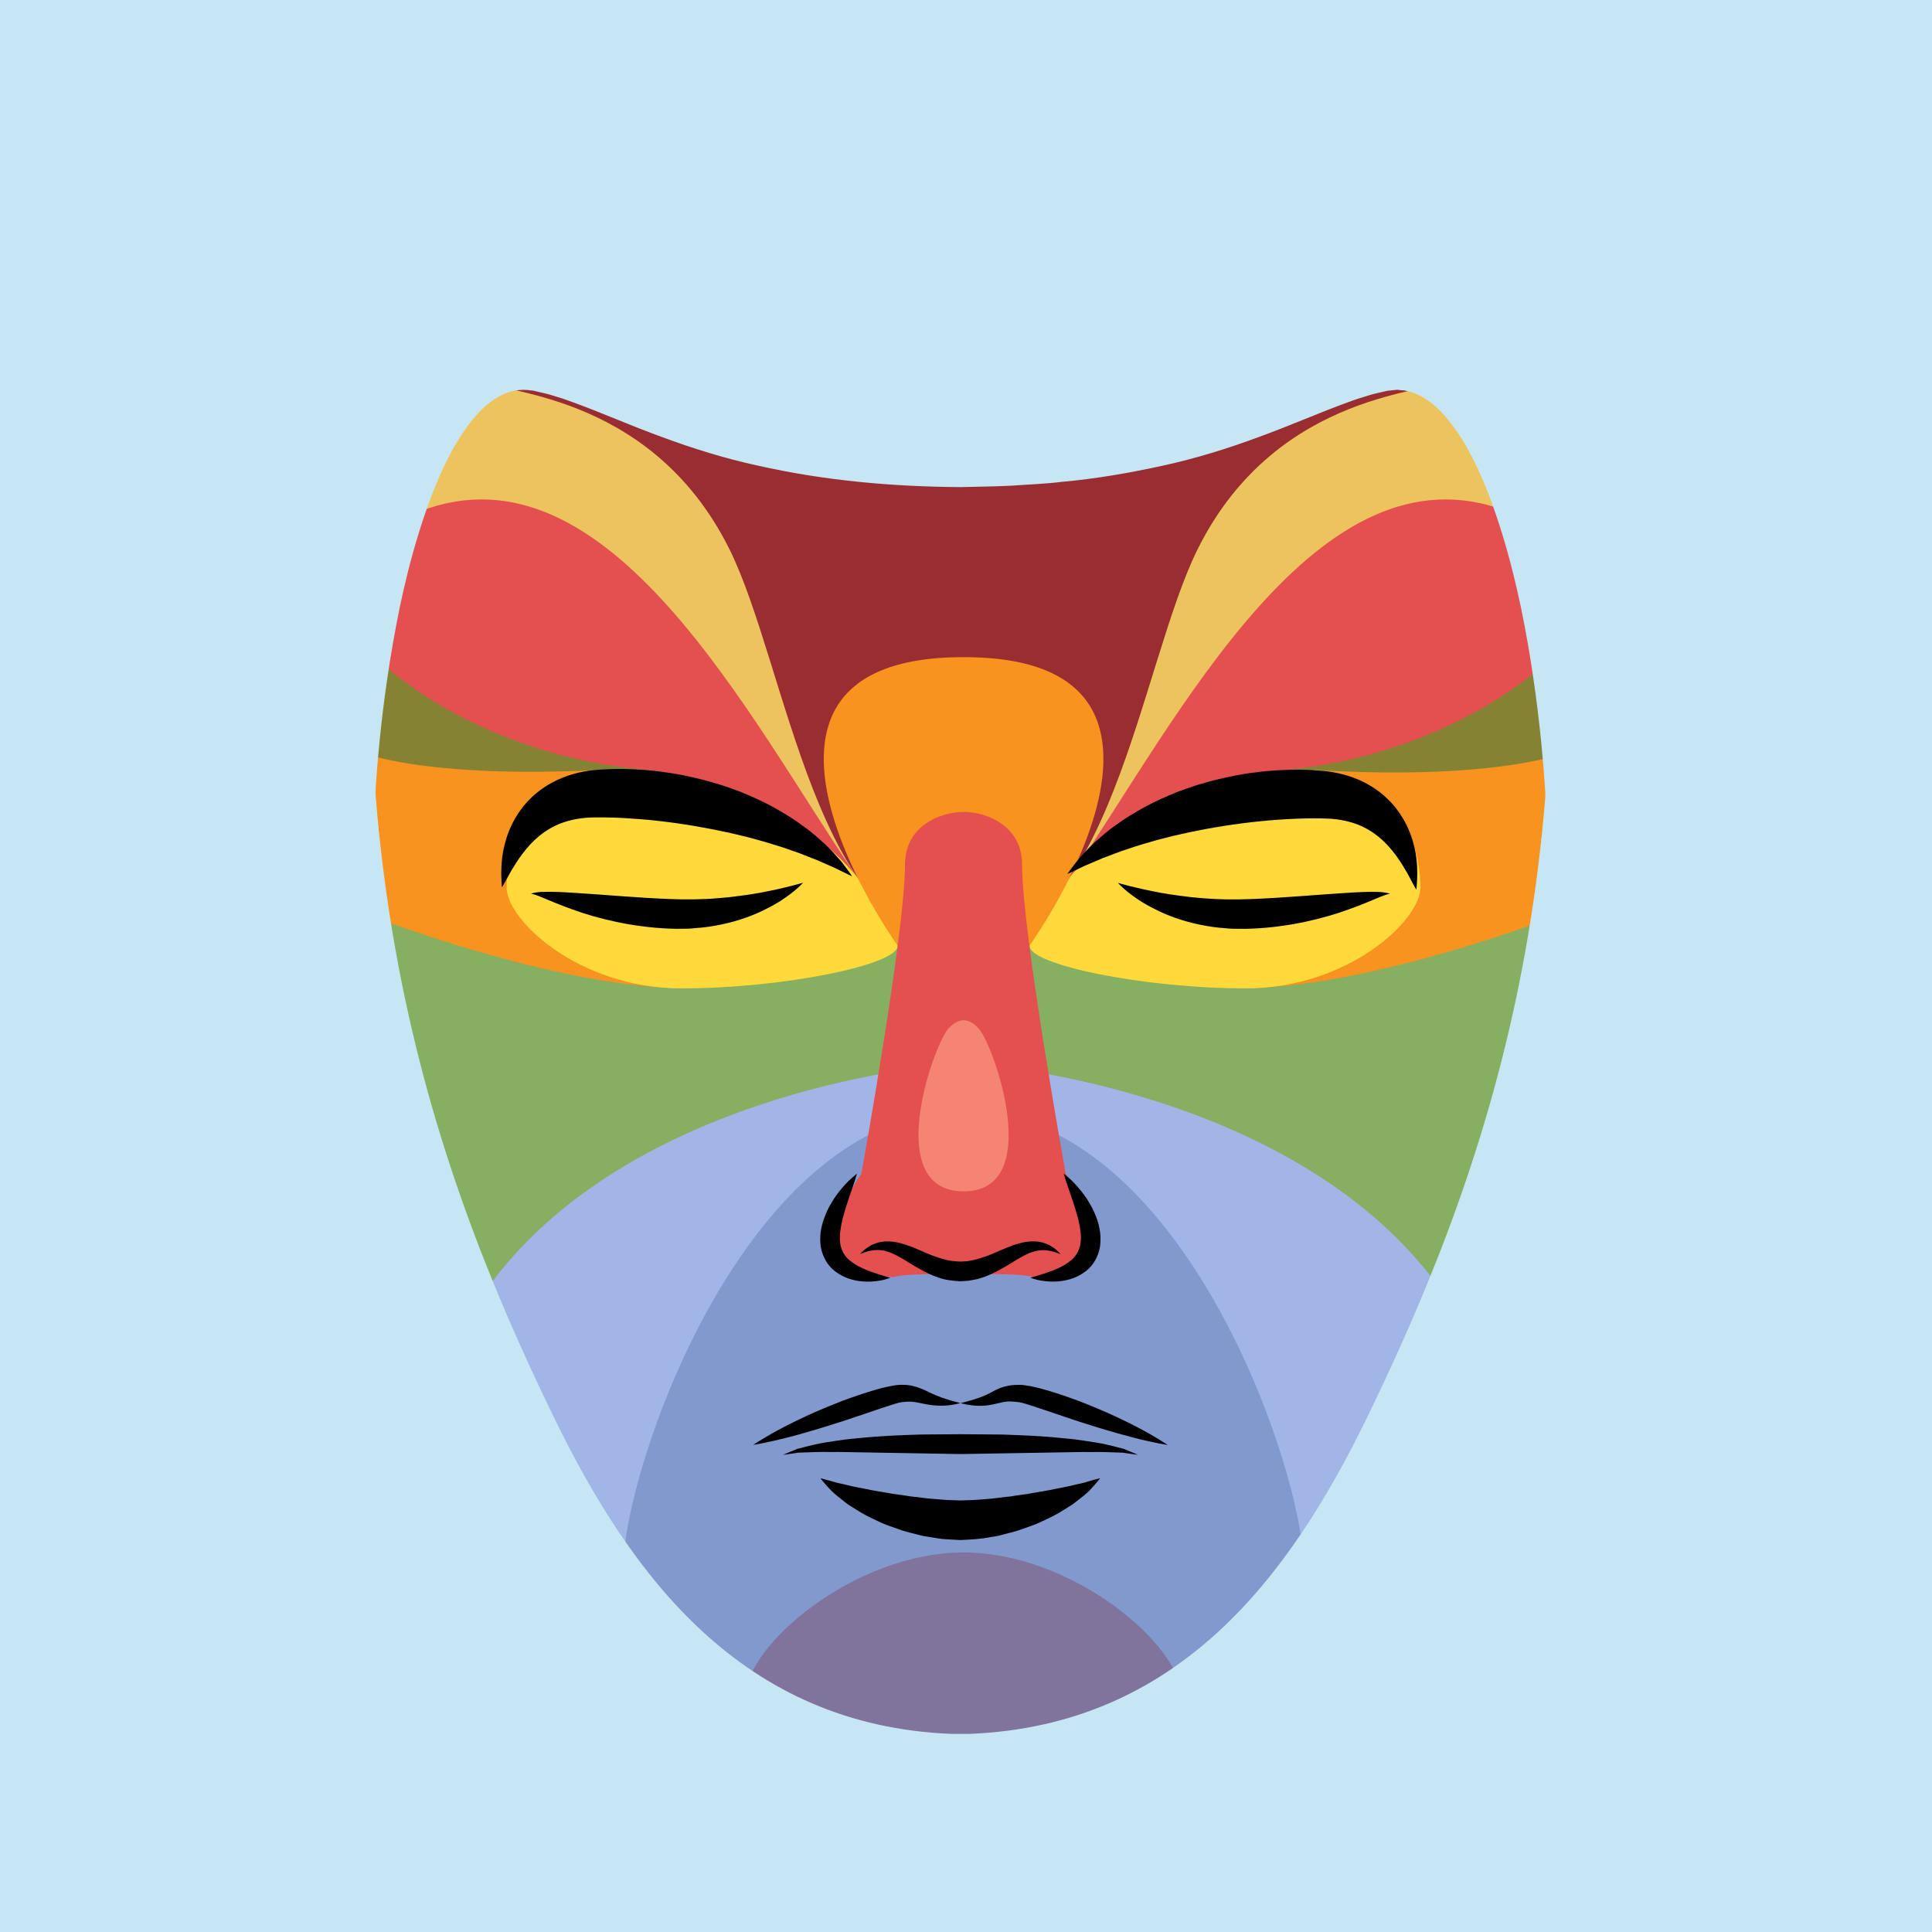
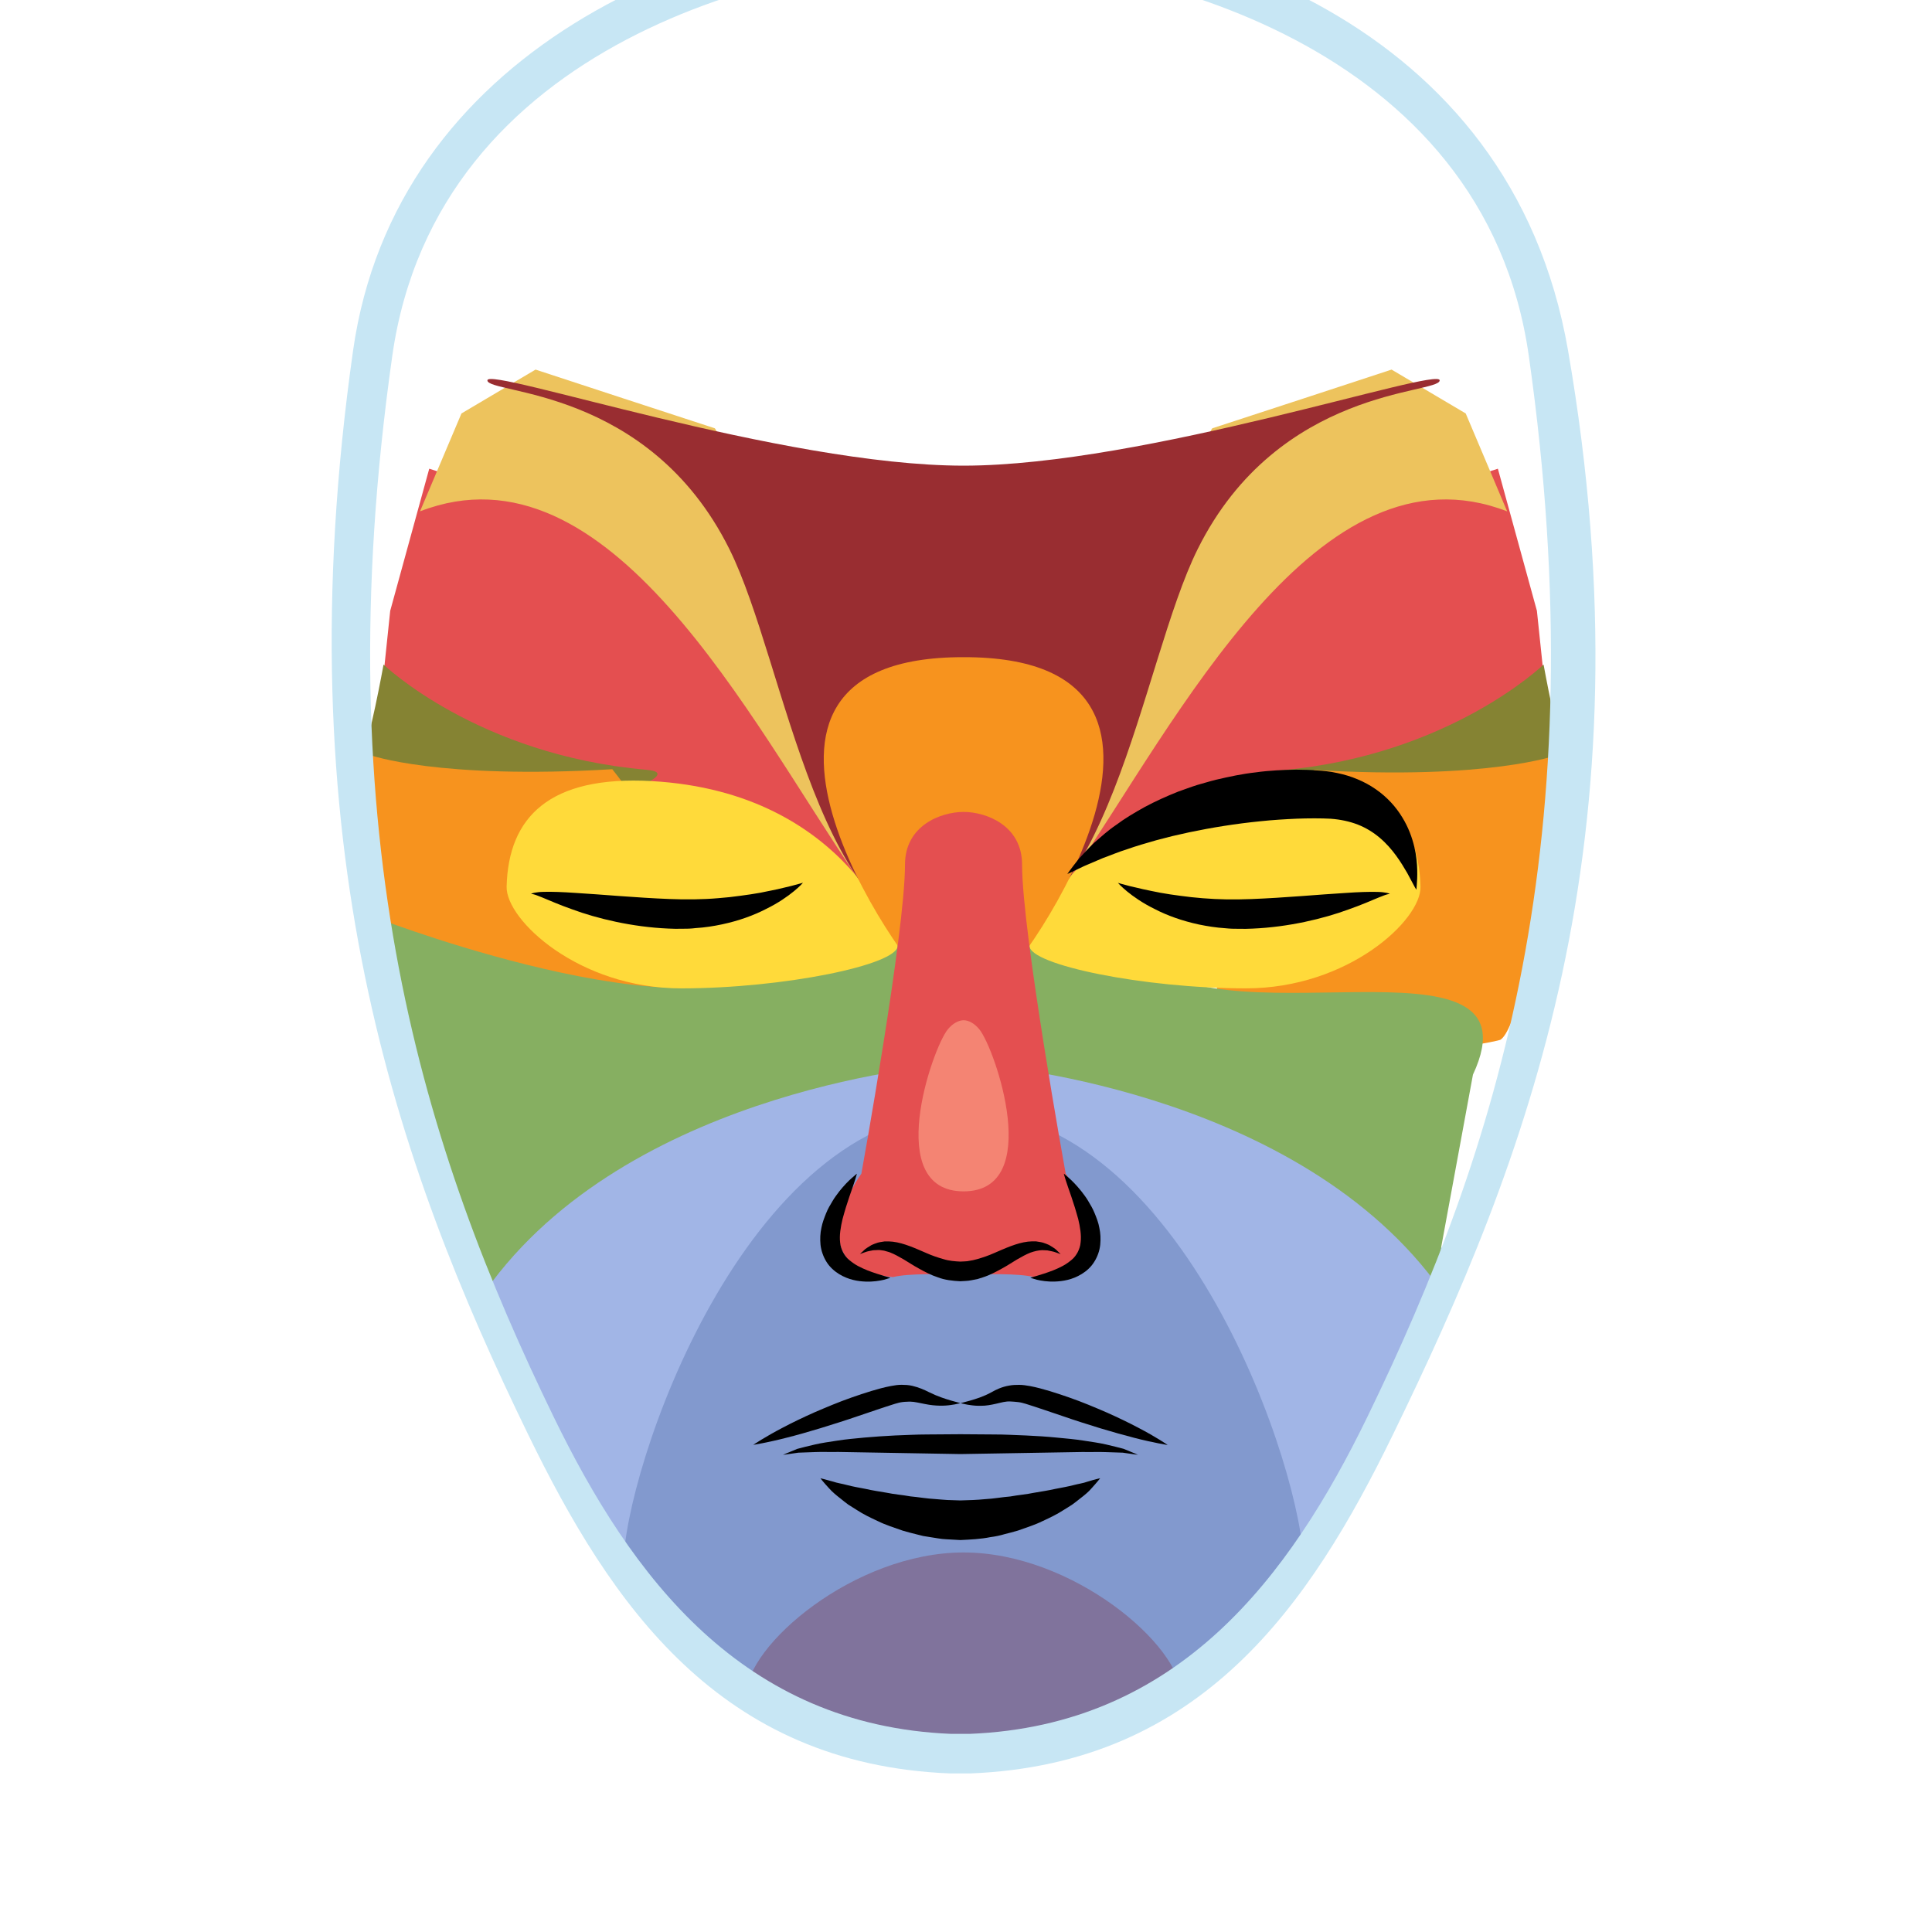
<svg xmlns="http://www.w3.org/2000/svg" version="1.1" x="0px" y="0px" viewBox="0 0 4000 4000" style="enable-background:new 0 0 4000 4000;" xml:space="preserve">
  <style type="text/css">
	.st0{fill:#C7E6F4;}
	.st1{fill:#A1B5E6;}
	.st2{fill:#E44F50;}
	.st3{fill:#858333;}
	.st4{fill:#F7931E;}
	.st5{fill:#86AF61;}
	.st6{fill:#EDC35D;}
	.st7{fill:#FFDA3A;}
	.st8{fill:#8299CE;}
	.st9{fill:#80739C;}
	.st10{fill:#992D31;}
	.st11{fill:#F48473;}
</style>
  <g id="Calque_2">
    <g id="Calque_2_00000148619381647522176800000013081402241950017700_">
      <g>
-         <rect x="-12" y="-12.8" class="st0" width="4013.9" height="4013.9" />
-       </g>
+         </g>
    </g>
  </g>
  <g id="Calque_3">
    <g>
      <path class="st1" d="M1880.5,2085.9c1.5-9.6-578.8,214.1-595.6,214.6c-16.8,0.6-319.1,314.2-311.9,326.2l170,364.1l247.3,374    l64.4-240.2c0,0,157.7-434.5,169.7-440.6c12-6.1,213.7-266.4,213.7-266.4l74.3-234C1912.4,2183.7,1879,2095.5,1880.5,2085.9z" />
      <path class="st2" d="M888.7,970.4l403.5,130.7l276.2,349.6c0,0,251.2,370.3,230.6,369.5c-20.7-0.8-44.3,10.9-44.3,10.9    c-66.2-35-829.8-305.6-843.3-318.7c-13.5-13.1-120.7-83.6-120.7-83.6l17.2-164.2L888.7,970.4z" />
      <path class="st3" d="M794.1,1375.9c0,0,194.4,187.5,544,217.8c112,9.7-217.6,102.9-217.6,102.9s-358.8,7.8-357.3,0    c1.5-7.8-28.7-118.9-14.2-135.1C763.5,1545.3,794.1,1375.9,794.1,1375.9z" />
      <path class="st4" d="M883.1,2152.5c-53.3-36.2-134.1-531.4-117.1-589.3c0,0,140.3,50.9,501.7,29.4c0,0,288.7,356.9,179.9,512    C1350.4,2243,892.9,2159.1,883.1,2152.5z" />
      <path class="st5" d="M1633.1,1965.1c8.4-13.5,215.5-128.2,215.5-128.2l120.9,20.3l-8.7,347c0,0-637.4,45.8-941.6,449.2    l-149.7-320.3l-78.9-428.5C790.6,1904.6,1502.3,2176.2,1633.1,1965.1z" />
      <path class="st6" d="M1963,1923c0,0-473-1033.1-483.2-1036.3c-10.3-3.1-371-121.5-371-121.5L955.4,856l-85.8,202.7    c392-151.7,683,432.2,902,753.2C1805.1,1861.1,1963,1923,1963,1923z" />
      <path class="st7" d="M1858.5,1958.3c0,39.2-236.2,88-448.1,88c-211.9,0-363.3-141.7-361.5-210.6c3.6-144.3,88.9-230.4,300.5-218.5    C1759.8,1640.3,1858.5,1958.3,1858.5,1958.3z" />
      <path class="st1" d="M2705,2300.5c-16.8-0.6-597.1-224.3-595.6-214.6c1.5,9.6-31.9,97.8-31.9,97.8l74.3,234    c0,0,201.6,260.3,213.7,266.4c12,6.1,169.7,440.6,169.7,440.6l64.4,240.2l247.3-374l170-364.1    C3024.1,2614.7,2721.8,2301.1,2705,2300.5z" />
      <path class="st2" d="M3101.2,970.4l-403.5,130.7l-276.2,349.6c0,0-251.2,370.3-230.6,369.5c20.7-0.8,44.3,10.9,44.3,10.9    c66.2-35,829.8-305.6,843.3-318.7c13.5-13.1,120.7-83.6,120.7-83.6l-17.2-164.2L3101.2,970.4z" />
      <path class="st3" d="M3195.8,1375.9c0,0-194.9,188.7-544.6,219c-112,9.7,218.2,101.6,218.2,101.6s358.8,7.8,357.3,0    c-1.5-7.8,28.7-118.9,14.2-135.1C3226.4,1545.3,3195.8,1375.9,3195.8,1375.9z" />
      <path class="st4" d="M3106.8,2152.5c53.3-36.2,134.1-531.4,117.1-589.3c0,0-141.5,52.5-503,30.9c0,0-287.5,355.4-178.7,510.4    C2639.5,2243,3097,2159.1,3106.8,2152.5z" />
-       <path class="st5" d="M2356.8,1965.1c-8.4-13.5-215.5-128.2-215.5-128.2l-120.9,20.3l8.7,347c0,0,637.4,45.8,941.6,449.2    l149.7-320.3l78.9-428.5C3199.3,1904.6,2487.6,2176.2,2356.8,1965.1z" />
+       <path class="st5" d="M2356.8,1965.1c-8.4-13.5-215.5-128.2-215.5-128.2l-120.9,20.3l8.7,347c0,0,637.4,45.8,941.6,449.2    l78.9-428.5C3199.3,1904.6,2487.6,2176.2,2356.8,1965.1z" />
      <path class="st8" d="M2699.1,3242c0-192.8-248.7-937.7-704.1-943.1c0,0,0,0,0,0c0,0-0.1,0-0.1,0c0,0-0.1,0-0.1,0c0,0,0,0,0,0    c-455.4,5.4-704.1,750.3-704.1,943.1c0,0,369.2,409.7,704.1,413.8c0,0,0,0,0,0c0,0,0.1,0,0.1,0c0,0,0.1,0,0.1,0c0,0,0,0,0,0    C2330,3651.8,2699.1,3242,2699.1,3242z" />
      <path class="st9" d="M1995.1,3626.4c249.1-0.5,450.7-115.5,450.7-115.5c0-104.3-225.4-296.7-450.8-296.7    c-225.4,0-450.8,192.4-450.8,296.7c0,0,201.6,114.9,450.7,115.5c0,0,0,0,0,0C1994.9,3626.4,1994.9,3626.4,1995.1,3626.4    C1995,3626.4,1995,3626.4,1995.1,3626.4C1995.1,3626.4,1995.1,3626.4,1995.1,3626.4z" />
      <path class="st6" d="M2026.9,1923c0,0,473-1033.1,483.2-1036.3c10.3-3.1,371-121.5,371-121.5l153.5,90.8l85.8,202.7    c-392-151.7-683,432.2-902,753.2C2184.8,1861.1,2026.9,1923,2026.9,1923z" />
      <path class="st7" d="M2131.4,1958.3c0,39.2,236.2,88,448.1,88c211.9,0,363.3-141.7,361.5-210.6c-3.6-144.3-88.9-230.4-300.5-218.5    C2230.1,1640.3,2131.4,1958.3,2131.4,1958.3z" />
      <path class="st10" d="M1995,964.1c-374.3,0-985.9-205.7-985.9-176.6c0,29.1,333.6,12.9,501,349.3    c118.8,238.7,181.9,816.7,484.7,817c0,0,0,0,0,0c0,0,0.1,0,0.1,0c0,0,0.1,0,0.1,0c0,0,0,0,0,0c302.8-0.3,365.9-578.3,484.7-817    c167.5-336.4,501-320.2,501-349.3C2980.8,758.4,2369.3,964.1,1995,964.1z" />
      <path class="st4" d="M1995.1,1360.6c0,0-0.1,0-0.1,0c0,0-0.1,0-0.1,0c-573-0.9-129.6,639.5-63.7,684.2    c20.7,14.1,46.6,12.4,63.9,12.4c17.2,0,43.1,1.7,63.9-12.4C2124.7,2000.1,2568.1,1359.7,1995.1,1360.6z" />
      <path class="st2" d="M2206.4,2429.9c0,0-90.3-498-90.3-639.9c0-81-74.3-109-121.1-109c0,0,0,0,0,0c0,0-0.1,0-0.1,0    c0,0-0.1,0-0.1,0c0,0,0,0,0,0c-46.8,0.1-121.1,28-121.1,109c0,141.9-90.3,639.9-90.3,639.9s-141,193.7,65.2,214.2    c34.7-8.3,95.9-5.7,146.2-5.7c0,0,0,0,0,0c0,0,0.1,0,0.1,0c0,0,0.1,0,0.1,0c0,0,0,0,0,0c50.3,0,111.6-2.6,146.2,5.7    C2347.5,2623.6,2206.4,2429.9,2206.4,2429.9z" />
      <path class="st11" d="M2028,2131.6c-10.8-13.5-23.3-19.3-32.9-19.3c0,0,0,0,0,0c0,0-0.1,0-0.1,0s-0.1,0-0.1,0c0,0,0,0,0,0    c-9.6,0.1-22.1,5.9-32.9,19.3c-32.1,39.8-134.2,334.7,32.9,335c0,0,0,0,0,0c0,0,0.1,0,0.1,0c0,0,0.1,0,0.1,0c0,0,0,0,0,0    C2162.2,2466.3,2060,2171.3,2028,2131.6z" />
      <path class="st8" d="M2064.4,2707.8c-21.9-6.8-48.4-9.8-69.3-9.8c0,0,0,0,0,0c0,0-0.1,0-0.1,0c0,0-0.1,0-0.1,0c0,0,0,0,0,0    c-20.9,0-47.4,3-69.3,9.8c-59.5,18.5-163.3,109.2,69.3,109.2c0,0,0,0,0,0c0,0,0.1,0,0.1,0c0,0,0.1,0,0.1,0c0,0,0,0,0,0    C2227.6,2817,2123.8,2726.3,2064.4,2707.8z" />
    </g>
    <g id="outline_00000098922609420813854510000008988412254978138498_">
      <g>
        <path d="M2278.4,2957.2c-25.1-7.8-51.9-16.1-78.2-25.3c-26.3-8.8-52.9-18.1-76.4-25.4c-6.2-1.8-9.9-2.9-15.8-3.6     c-7-0.7-10.6-1.1-16-1.3c-10-0.6-18.7,2.2-29.8,4.7c-10.8,2.5-21.5,4.3-30.6,4.2c-9.1,0.3-16.9-0.5-23.3-1.5     c-6.3-0.7-11.2-2.1-14.5-2.7c-3.3-0.7-5-1.2-5-1.2s6.9-1.9,19-5.1c12-3.5,28.1-8.2,45.5-17.8c8.5-5,21.3-11,35.6-13.4     c6.6-1.4,15.5-1.7,21.1-1.6c6.7-0.1,15.9,1.3,22.5,2.5c14,2.6,27.3,6.4,40.9,10.4c13.5,4.1,27,8.6,40.4,13.3     c26.8,9.3,52.8,20.3,77.1,30.8c24.2,10.8,46.5,21.5,65.3,31.5c37.7,19.5,61.4,36,61.4,36s-28.5-4.3-69.5-14.9     C2327.3,2971.5,2303.6,2964.7,2278.4,2957.2z" />
        <path d="M2265.5,1744.7c13.1-11.3,27.9-25,45.7-37c17.3-13,37.2-24.9,58.7-36.8c21.6-11.7,45.1-22.3,69.8-32.1     c12.5-4.3,25.1-9.2,38.1-13.3c13.1-3.6,26.3-7.8,39.7-11.1c27-6.3,54.6-12.3,82.5-15.3c27.9-4,56.1-5.1,83.9-5.6     c13.9,0.2,29.6,0.5,41.9,1.6c11.9,0.7,28.3,2,42.3,5.3c29,5.8,57,17.4,80.4,33.7c23.5,16.2,42.1,37.1,54.8,58.2     c12.9,21,20.3,42,24.8,60.6c4.5,18.6,5.8,34.9,6.1,48.2c0.7,26.5-2.6,41.1-1.1,40.8c-0.3,0.5-2.9-2.8-5.9-8.9     c-3.2-5.9-7.8-14.6-13.7-25.6c-12.2-21-30-50.2-56.7-72.7c-13.3-11.3-28.4-20.7-45.4-27.4c-17-6.6-35.9-10.7-56.5-12.2     c-19-1.1-47.4-1-70-0.1c-24.8,1.1-50,2.6-75.3,5.3c-50.6,5-101,13.1-148,23c-11.7,2.7-23.3,5.3-34.6,7.8     c-11.2,2.9-22.2,5.8-32.9,8.5c-21.3,6.1-41.6,11.9-60.1,18.5c-18.8,5.8-35.3,13-50.7,18.5c-15.1,6.4-28.2,12-39.1,16.7     c-21.2,10.5-34.4,16.2-34.4,16.2s8.1-11.8,24-31.7C2242.5,1768.5,2252.8,1756.9,2265.5,1744.7z" />
        <path d="M2366.6,1841c10.6,2.3,22.6,4.8,35.6,7.3c13,2.4,27,4.5,41.8,6.4c14.7,2.1,30.3,3.7,46.3,5c16,1.3,32.6,2.1,49.3,2.4     c17,0.2,33.2,0,51.3-0.7c69.6-2.7,140.1-9.4,194.3-12.6c27-1.9,50.1-2.7,66.6-2.2c8.2,0.1,14.8,1.1,19.2,1.9     c4.5,0.9,6.5,2.4,6.5,2.4s-2.4-0.1-6.4,1.1c-4,1-9.8,3.6-17.2,6.4c-14.7,6.1-35.6,15.3-61.6,24.4c-51.7,19.1-124.1,36.6-199,39.8     c-8.8,0.6-18.7,0.5-28.1,0.4c-9.5,0.1-19-0.2-28.3-1.2c-18.8-1.2-37.1-4.1-54.6-7.7c-34.9-7.5-66.4-18.9-91.5-32     c-25.4-12.4-44.7-26.2-57.4-36.6c-12.7-10.4-18.8-17.6-18.8-17.6s9,2.7,24.5,6.7C2346.6,1836.2,2355.9,1838.4,2366.6,1841z" />
        <path d="M1621,2955.6c18.8-10,41.1-20.7,65.3-31.5c24.3-10.4,50.3-21.5,77.1-30.8c13.4-4.8,26.8-9.1,40.3-13.3     c13.5-4,26.8-7.8,40.9-10.4c6.5-1.3,15.6-2.7,22.5-2.5c2.9,0,6.7,0.1,10.7,0.4c4,0.2,7.3,1.1,10.9,1.7     c14.1,3.3,25.6,8.5,34.6,13.1c18.1,9,34.2,14,46.1,17.5c12.1,3.3,19,5.2,19,5.2s-1.8,0.4-5.1,1.2c-3.3,0.8-8.2,2-14.6,2.7     c-12.5,1.9-31.7,2.5-53.5-2c-11-1.9-21.1-4.9-31-5c-2.5,0.2-5.1,0-7.4,0.3c-2.2,0-4.6,0.2-8.1,0.6c-5.7,0.7-9.5,1.8-15.7,3.6     c-23.5,7.3-50.1,16.6-76.4,25.4c-26.3,9.1-53.1,17.4-78.2,25.2c-25.2,7.6-48.9,14.4-69.4,19.5c-41,10.6-69.5,14.9-69.5,14.9     S1583.3,2975.2,1621,2955.6z" />
-         <path d="M1038.1,1796.1c0.5-13.3,2-29.6,6.8-48.1c4.8-18.5,12.4-39.5,25.7-60.3c13-20.9,31.9-41.5,55.8-57.4     c23.7-16,52-27.2,81.1-32.6c14.1-3.1,30.6-4.1,42.5-4.7c12.3-0.9,28.1-1,42-1c27.9,0.9,56.2,2.4,84,6.8     c28,3.4,55.6,9.7,82.5,16.4c13.5,3.5,26.7,7.8,39.7,11.6c13,4.3,25.6,9.4,38.1,13.9c24.7,10.1,48.1,21,69.6,33.1     c21.4,12.2,41.2,24.3,58.4,37.6c17.6,12.2,32.3,26.1,45.3,37.6c12.6,12.3,22.7,24,31.1,33.3c15.7,20.1,23.6,32,23.6,32     s-13.1-5.9-34.3-16.6c-10.8-4.8-23.9-10.5-39-17.2c-15.4-5.6-31.8-13.1-50.6-19.2c-18.4-6.8-38.7-12.8-60-19.2     c-10.7-2.9-21.7-5.9-32.9-9c-11.3-2.7-22.8-5.5-34.6-8.3c-47-10.4-97.4-19.3-148.1-25c-25.3-3-50.6-4.8-75.5-6.3     c-22.6-1.1-51.2-1.6-70.2-0.8c-20.7,1.3-39.7,5.1-56.9,11.5c-17.1,6.5-32.4,15.7-45.9,26.7c-27,22.1-45.3,51.1-57.8,71.9     c-6,11-10.8,19.6-14,25.4c-3.1,6-5.8,9.3-6,8.8C1040.1,1837.2,1036.9,1822.5,1038.1,1796.1z" />
        <path d="M1411.8,1922.9c-9.5,0.1-19.3,0.2-28.1-0.4c-74.9-3.2-147.3-20.7-199-39.8c-26-9.1-46.9-18.4-61.6-24.4     c-7.3-2.8-13.1-5.4-17.2-6.4c-4-1.2-6.4-1.1-6.4-1.1s2-1.5,6.5-2.4c4.4-0.8,11-1.8,19.2-1.9c16.4-0.5,39.5,0.3,66.6,2.2     c54.2,3.2,124.7,9.9,194.3,12.6c18,0.7,34.3,1,51.3,0.7c16.7-0.3,33.3-1,49.3-2.4c16-1.2,31.6-2.9,46.3-5     c14.8-1.9,28.9-4.1,41.8-6.4c12.9-2.5,24.9-5,35.6-7.3c10.7-2.6,20-4.8,27.7-6.6c15.4-4,24.4-6.7,24.4-6.7s-6.1,7.3-18.8,17.6     c-12.7,10.4-32,24.2-57.4,36.6c-25.2,13.1-56.6,24.6-91.5,32c-17.5,3.7-35.8,6.6-54.6,7.7     C1430.8,1922.7,1421.3,1923,1411.8,1922.9z" />
        <path d="M2225.3,2499.7c-2.6-7.8-5-15.3-7.2-22.1c-5-13.7-8.7-25.7-11.6-34c-2.7-8.5-4-13.7-4-13.7s4.1,3.2,10.8,9.2     c6.8,5.9,15.7,15.1,25.4,27.1c4.6,6.2,10,12.7,14.4,20.5c4.7,7.7,9.5,15.9,13.3,25.3c3.8,9.3,7.8,19.2,9.7,30.2     c2.4,10.9,3,22.8,1.8,35c-1.3,12.3-5.7,24.9-12.6,35.6c-6.7,10.9-16.4,19.2-25.9,25c-19.4,11.9-39,14.9-54.9,15.5     c-16,0.6-28.9-1.7-37.7-3.7c-8.8-2.3-13.6-4.3-13.6-4.3s4.9-1.4,13.5-3.8c8.4-2.5,20.3-6.2,33.4-11.2c6.6-2.5,13.3-5.8,20-9.2     c6.7-3.5,12.8-8,18.4-12.6c5.7-4.6,9.7-10.3,12.9-16.2c2.9-6,5.3-12.4,5.9-19.9c1.9-14.7-1-32.1-5-48.6     C2229.9,2515.7,2227.8,2507.5,2225.3,2499.7z" />
        <path d="M1795.1,2583.5c2.8-1.8,6-3.7,9.4-5.8c3.6-1.8,7.7-3.1,12.2-4.7c4.5-1.4,9.6-1.9,15-2.8c5.3-0.1,11.1-0.1,16.8,0.6     c23.4,2.8,47.2,14,70.1,23.8c11.5,5.1,23.2,9.1,34.8,12.3c11.6,3.7,23.2,4.5,34.8,5.1c3.9-0.5,14.3-0.2,18.3-1.5     c2.6-0.6,5.2-1,7.9-1.4l8.7-2.2c11.5-3.3,23.2-7.2,34.8-12.4c22.8-9.8,46.7-21,70.1-23.8c5.8-0.7,11.6-0.7,16.8-0.6     c5.4,1,10.5,1.4,15,2.8c4.5,1.7,8.7,2.9,12.2,4.7c3.4,2.1,6.4,4,9.2,5.7c5.5,3.3,8.6,7.6,11.1,9.6c2.4,2.4,3.6,3.6,3.6,3.6     s-1.7-0.6-4.8-1.7c-3.2-0.9-7.5-3-13.3-4.1c-2.8-0.5-6-1.2-9.4-1.9c-3.3-0.1-6.9-0.3-10.8-0.5c-7.6,0.3-15.7,2.1-24.4,5.2     c-8.6,3.4-17.6,8.3-27.4,14c-9.8,5.8-20.1,12.8-32,19.2c-11.7,6.4-24.6,13.4-39.1,18l-11,3.5l-12.5,2.4c-9.5,1.8-13.1,1.3-23,2.1     c-16-0.8-32.2-2.6-46.4-8.1c-14.5-4.7-27.4-11.6-39.1-18.1c-11.9-6.4-22.1-13.4-32-19.2c-9.8-5.7-18.9-10.7-27.5-14.1     c-4.3-1.7-8.5-2.4-12.6-3.8c-4-0.4-8-1.5-11.8-1.4c-3.9,0.2-7.5,0.3-10.8,0.5c-3.4,0.6-6.4,1.3-9.2,1.8     c-5.7,1.1-10.4,3.4-13.5,4.3c-3.1,1.1-4.8,1.7-4.8,1.7s1.3-1.2,3.7-3.6C1786.9,2590.9,1789.6,2586.8,1795.1,2583.5z" />
        <path d="M2288.4,3006.4c-13.8-0.6-29.8,0.2-46.9-0.2c-69,1.2-161,2.7-252.9,4.3c-92-1.6-184-3.2-253-4.4     c-17.1,0.4-33.2-0.4-46.8,0.2c-13.9,0.5-26,0.9-35.9,1.3c-20.2,3.1-31.8,4.5-31.8,4.5s10.6-4.7,29.4-12.3     c9.8-2.6,21.9-5.8,36.2-9c14.2-3.4,29.9-5.5,47.3-8.2c17.4-2.8,36.1-4.4,56.1-6.3c20-1.8,40.9-3.2,62.7-4.3     c21.7-0.7,44.2-2.1,67-2.1c22.7-0.2,45.8-0.3,68.8-0.5c23.1,0.2,46.2,0.3,68.9,0.5c22.8-0.1,45.2,1.4,66.9,2.1     c21.7,1,42.7,2.3,62.7,4.3c20,1.9,38.7,3.5,56.1,6.3c17.4,2.7,33.2,4.8,47.1,8.1c14,3.2,26,6.3,35.9,8.9     c19.5,7.8,29.8,12.4,29.8,12.4s-12-1.4-31.4-4.4C2314.5,3007.4,2302.4,3006.9,2288.4,3006.4z" />
        <path d="M2050.3,3182.5c-19.7,4-40.9,5-62.1,6l-30.4-1.7c-9.3-0.3-20.8-2.8-31-4.2l-15.5-2.5l-14.4-3.6c-9.5-2.4-18.9-4.7-28-7.5     c-17.9-6.4-35.4-11.7-51-19.5c-15.8-7.3-30.5-14.4-43.3-22.8c-6.4-4-12.5-7.9-18.4-11.6c-5.6-4.1-10.8-8.3-15.6-12.2     c-9.7-7.5-17.9-14.4-23.9-21.3c-12.2-13.1-18.1-21-18.1-21s10.3,2.3,26.5,7c7.8,2.8,18.3,4.2,29.3,7.2c11,2.9,23.9,5.2,37.7,7.8     c13.5,3.2,28.5,5.3,44,8c15.4,3.3,32.1,4.4,48.8,7.5c16.7,1.5,34.9,4.7,50.9,5.5c8.6,0.5,15.8,1.6,25.5,2l26.9,0.9     c17.1-0.5,34.2-0.9,51.8-2.7c17.4-0.9,34.7-4.2,51.6-5.5c16.7-3.1,33.4-4.3,48.8-7.6c15.6-2.7,30.6-4.9,44-8     c13.9-2.7,26.5-4.9,37.3-7.7c10.8-2.9,21.3-4.2,29.5-7.3c16.6-5.1,26.6-7.2,26.6-7.2s-6.2,8.1-17.9,20.9     c-5.5,6.6-13.7,13.6-23.7,21.2c-4.9,3.8-10.2,8.2-16,12.3c-5.7,3.9-11.9,7.5-18.4,11.6c-12.9,8.4-27.5,15.5-43.3,22.8     c-15.7,7.8-33.1,13.1-51,19.6c-9.1,2.7-18.5,5.1-28,7.5C2070.2,3179.2,2060.4,3181.2,2050.3,3182.5z" />
        <path d="M1745.3,2592.4c3.1,5.9,7.2,11.6,12.8,16.2c5.6,4.6,11.8,9.1,18.4,12.6c6.7,3.4,13.4,6.7,20,9.2c13.1,5,25,8.7,33.4,11.2     c8.6,2.4,13.5,3.8,13.5,3.8s-4.8,2-13.6,4.3c-8.9,2-21.8,4.3-37.7,3.7c-15.9-0.6-35.4-3.7-54.8-15.5c-9.5-5.9-19.2-14.2-25.9-25     c-6.8-10.7-11.2-23.3-12.6-35.6c-1.2-12.2-0.6-24.1,1.8-35c2-10.9,6-20.9,9.7-30.2c3.7-9.4,8.6-17.6,13.3-25.3     c4.4-7.8,9.8-14.3,14.3-20.5c9.6-12,18.6-21.2,25.4-27.1c6.7-6.1,10.8-9.2,10.8-9.2s-1.3,5.1-4,13.7c-2.9,8.3-6.6,20.4-11.6,34     c-2.2,6.8-4.6,14.3-7.2,22.1c-2.5,7.8-4.6,16-6.9,24.1c-3.9,16.5-6.9,33.9-5,48.6C1740,2580,1742.4,2586.3,1745.3,2592.4z" />
-         <path class="st0" d="M3221,1754.5c-2.5,60.8-8.2,108.3-11.4,140.7c-4,32.3-6.2,49.5-6.2,49.5s0.6-17.3,1.7-49.7     c0.5-32.5,1.1-80.1-0.5-140.6c-1.6-60.5-5.6-133.8-13.6-217.4c-8.5-83.6-21.1-177.6-41.8-278.3c-10.6-50.2-23.3-102.2-39.5-154.7     c-16.3-52.5-35.5-105.9-61.4-156.4c-12.9-25.4-27.6-49.8-44.8-71.7c-16.8-22.1-36.6-41.6-58.4-53.9     c-10.8-6.1-22.1-10.5-33.5-12.7c-5.9-2-9.9-0.7-14.9-1.9c-1.4-0.1-2-0.6-4-0.4l-5.9,0.6l-11.9,1.2l-3,0.4h-0.1l-5.2,1.2     l-10.8,2.5c-7.1,1.7-14.4,3.1-21.6,5.6c-14.5,4.3-29.1,8.9-43.9,14.5c-58.9,21.4-120.1,48.6-184.1,71.8     c-63.8,23.7-130.4,44.4-198.8,59.3c-68.3,14.9-137.8,27.2-208,33.4c-34.9,4.4-70.7,5.5-106.2,8.1c-35.2,1.8-69.4,1.9-104.2,2.9     c-142.5-0.9-283.2-13.6-420.1-44.5c-68.4-14.8-134.9-35.7-198.7-59.3c-64-23.3-125.2-50.5-184.1-71.9l-21.9-7.8l-20.9-6.4     c-6.6-2.3-14.7-4-22.5-5.9l-11.7-2.7l-5.8-1.4c0.9,0.2-2.3-0.1-3.3-0.2c-23.8-3.8-46.8,0.9-68.5,13.4     c-21.9,12.2-41.6,31.8-58.4,53.9c-17.2,21.9-31.9,46.4-44.8,71.7c-25.9,50.7-45.1,104.1-61.4,156.5     c-16.3,52.5-29,104.5-39.5,154.7c-41.1,201.7-51.8,375-55.4,495.7c-1.5,60.5-1,108.1-0.4,140.6c1.1,32.4,1.7,49.7,1.7,49.7     s-2.1-17.2-6.1-49.4c-3.2-32.4-8.9-79.9-11.4-140.7c-2.8-60.8-4.7-134.9-1.4-219.7c3.3-84.9,10.1-180.8,26.9-284.7     c17.3-103.6,40.1-216.4,92.3-329.6c13.1-28.2,28.6-56.3,48.2-83.3c19.2-26.9,42.9-53.3,75-73.1c31.4-20.1,73.5-31,112.9-25     c3,0.4,3.8,0.1,8.6,1l5.9,1.2l11.7,2.5c7.9,1.7,15.5,3.1,24.2,5.8l25.5,7.2l24.1,7.9c63.6,21.8,123.9,47.1,186,68.1     c62,21.4,125.4,39.9,190.4,53.9c129.5,28.4,266.7,39.7,401.2,39.7c34.5-0.9,69.7-0.7,103.5-2.3c33.6-2.3,67-2.9,100.6-6.9     c67.4-5.5,133.6-16.9,198.7-30.5c65-14,128.3-32.7,190.4-53.9c62.2-21.2,122.4-46.4,186-68.2c15.8-5.5,32.1-10.4,48.6-14.9     c8.1-2.5,16.7-4.1,25.1-5.9l12.7-2.7l6.3-1.3c-0.1,0,3.4-0.5,4.6-0.7l1.5-0.1l3-0.3l11.9-0.9c3.8-0.4,7.7-0.8,13.8-0.2     c10.7,0.9,23,0.9,32.1,4c19.5,4.5,37.5,12.5,53.5,22.4c32.1,19.8,55.8,46.2,75.1,73.2c19.6,26.9,35.1,55,48.2,83.3     c52.2,113.2,75.1,226,92.3,329.6c16.7,103.9,23.6,199.8,26.8,284.7C3225.8,1619.6,3223.9,1693.7,3221,1754.5z" />
        <path d="M2864.2,739.1L2864.2,739.1C2864.8,739.1,2864.7,739.1,2864.2,739.1z" />
      </g>
      <path class="st0" d="M1967,3671.7c-476.7-19-701.6-348.5-873.6-701.9C819.6,2407.5,586.3,1746.4,731,725.8    c86.9-613.1,712.3-893.2,1257.4-894.1c0.5,0-467.4,0,1.8,0s1137.6,208,1256.3,894.1c175.8,1015.7-88.6,1681.6-362.4,2244    c-172,353.3-396.9,682.9-875.2,701.9h-40.3C1968,3671.7,1967.5,3671.7,1967,3671.7z M1987.7-86.3    C1621.4-85.7,904.3,87.1,812.1,737.3c-141.6,998.8,66.4,1646,334.4,2196.6c160.8,330.3,389.8,638.3,822.9,655.9l37.8,0    c433.6-17.2,662.8-325.5,823.6-655.9c268-550.6,476.1-1197.8,334.5-2196.6C3073.2,87.2,2356.1-85.8,1990.4-86.3    C1989.9-86.3,1988.7-86.3,1987.7-86.3z" />
    </g>
  </g>
  <g id="Calque_1">
</g>
</svg>